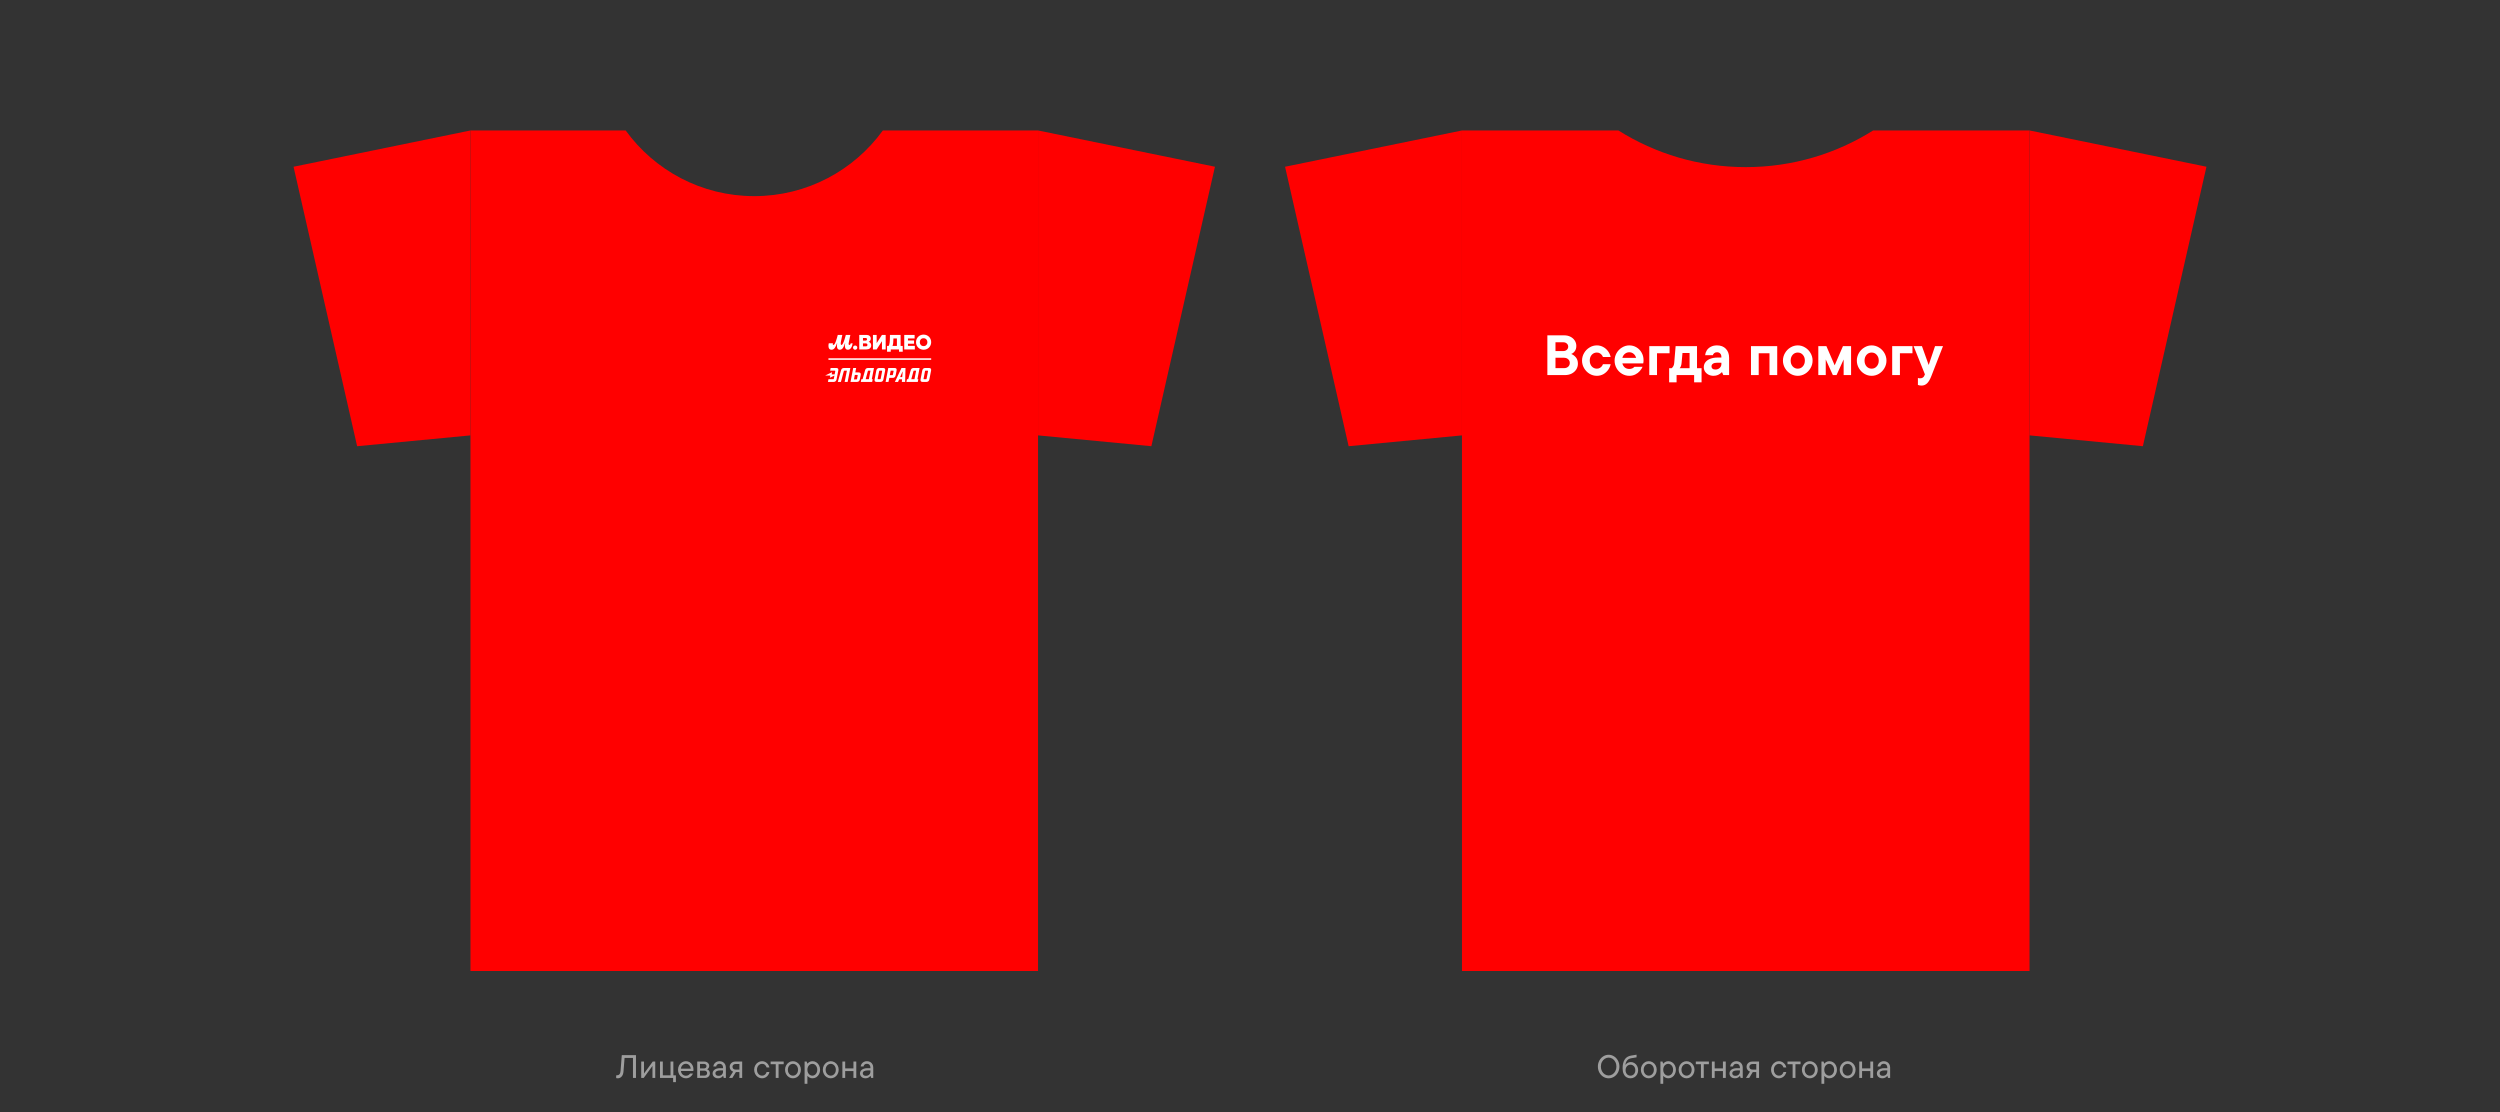
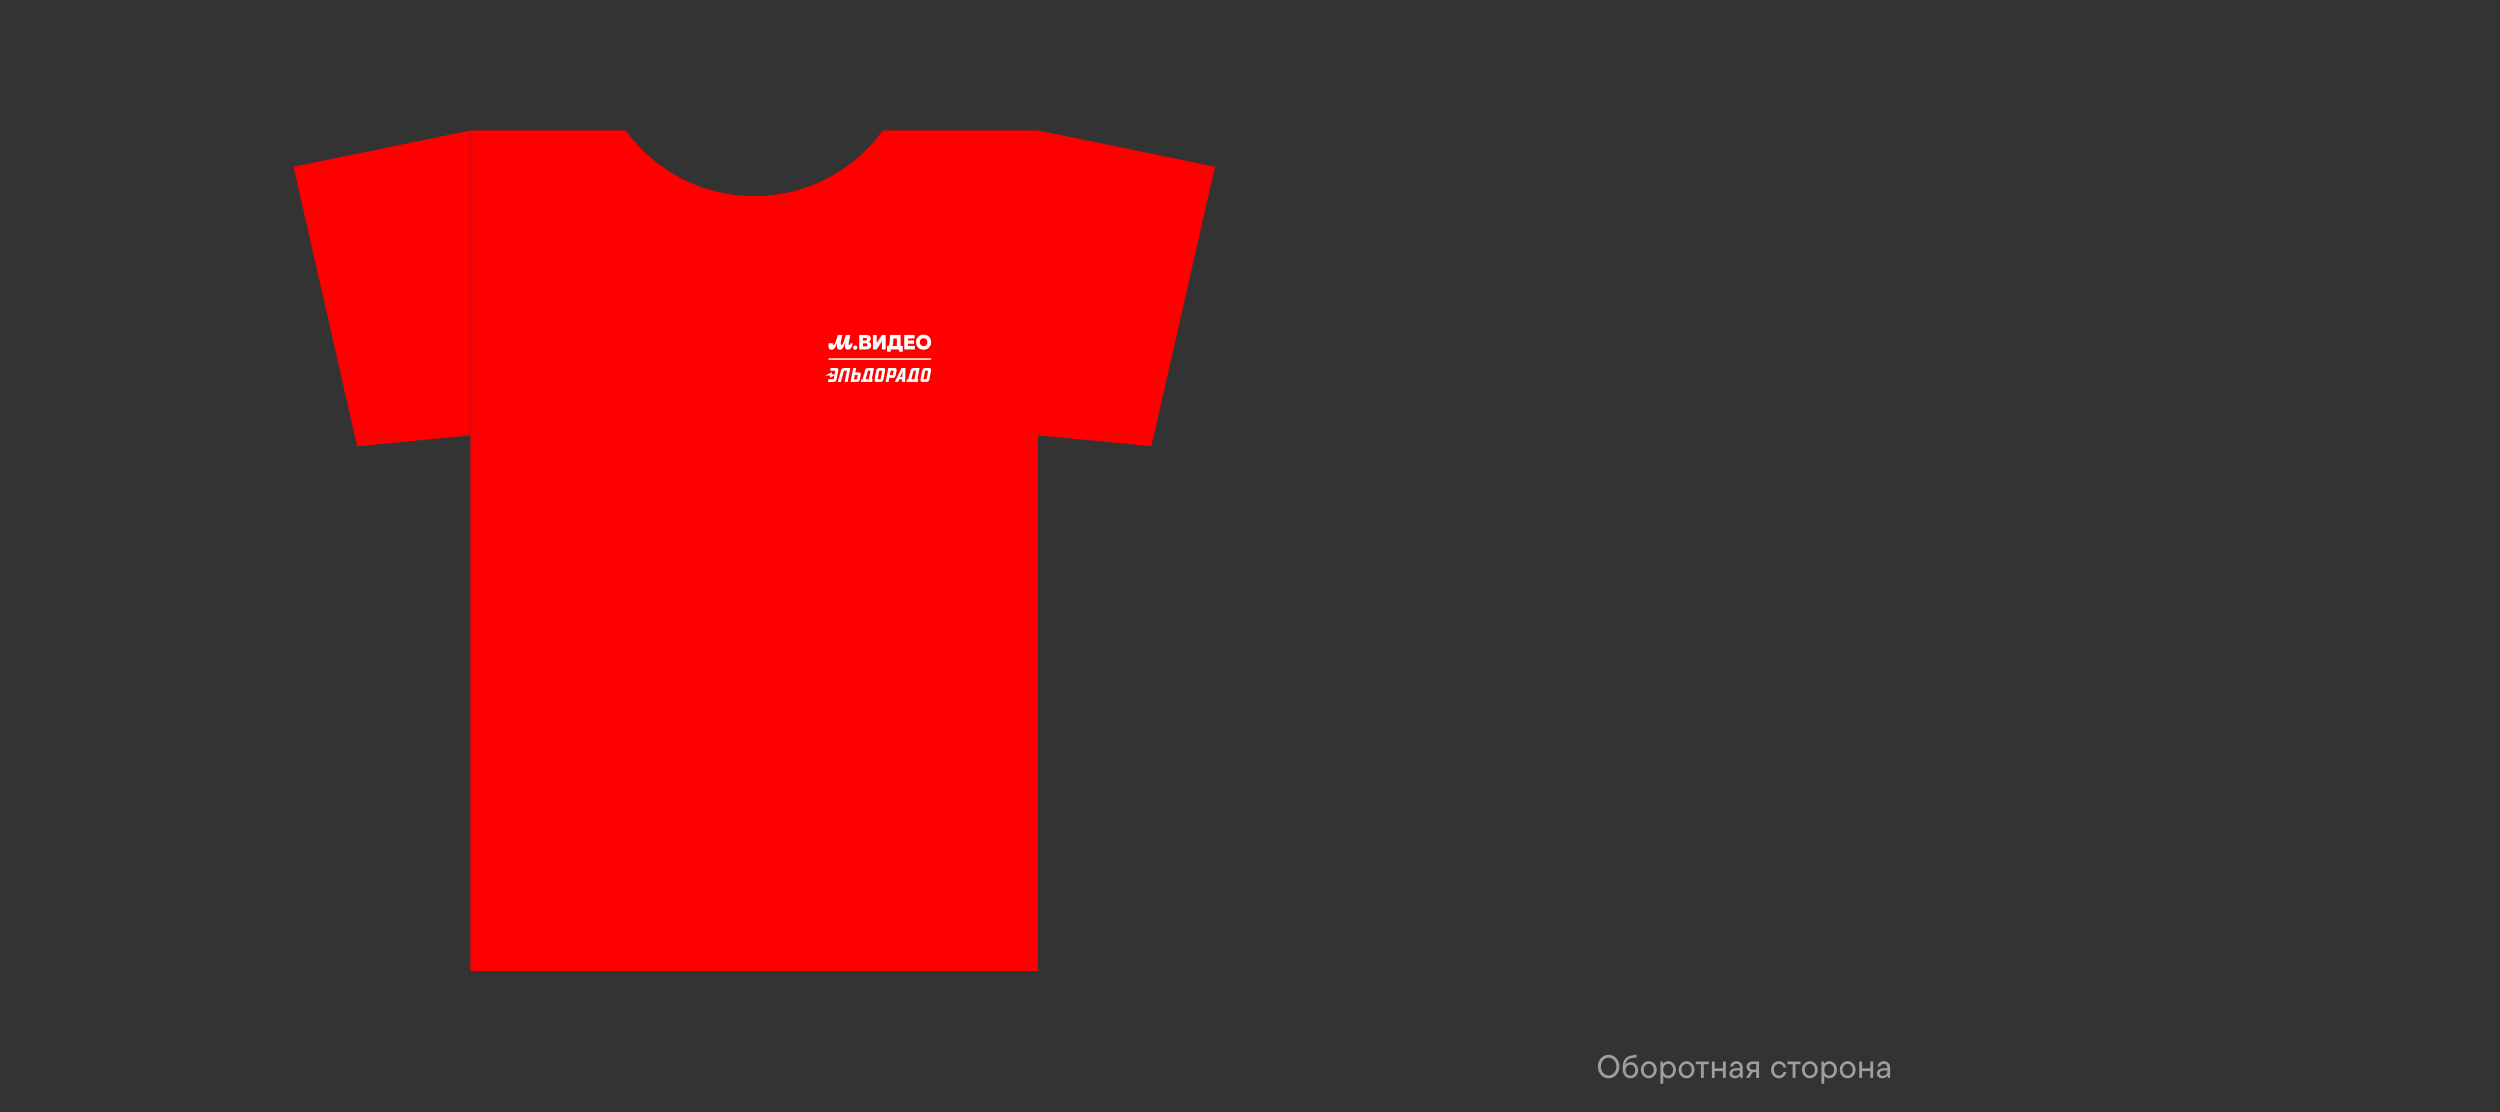
<svg xmlns="http://www.w3.org/2000/svg" width="1533" height="682" viewBox="0 0 1533 682" fill="none">
  <rect x="0" y="0" width="1533" height="682" fill="#333333" stroke="none" />
  <g clip-path="url(#clip0_1277_13365)">
    <path d="M706.015 273.617L636.518 266.978V80L745.007 102.243L706.015 273.617Z" fill="#FF0000" />
    <path d="M218.991 273.617L288.489 266.978V80L180 102.243L218.991 273.617Z" fill="#FF0000" />
    <path d="M541.36 80C523.671 104.4 494.948 120.27 462.507 120.27C430.066 120.27 401.335 104.4 383.655 80H288.488V595.418H636.518V80H541.351H541.36Z" fill="#FF0000" />
    <path fill-rule="evenodd" clip-rule="evenodd" d="M512.992 232.596C512.821 233.54 512.287 234.202 511.179 234.202H507.699L508.016 232.535H510.936C511.155 232.535 511.252 232.437 511.301 232.241L511.676 230.288L508.889 231.634L509.16 230.266H506L510.246 228.212L509.975 229.581H511.81L512.19 227.607C512.213 227.399 512.166 227.3 511.983 227.3H509.025L509.354 225.646H512.821C513.941 225.646 514.209 226.308 514.038 227.252L512.991 232.593L512.992 232.596ZM517.938 234.202L519.301 227.303H517.743C517.572 227.303 517.452 227.4 517.427 227.609L515.651 234.202H513.74L515.687 227.255C515.858 226.311 516.417 225.65 517.549 225.65H521.43L519.775 234.203H517.938V234.202ZM525.737 229.926H524.179L523.656 232.645H525.189C525.37 232.645 525.505 232.535 525.554 232.314L525.932 230.231C525.98 230.01 525.908 229.924 525.737 229.924V229.926ZM527.27 232.596C527.088 233.54 526.565 234.202 525.421 234.202H521.527L523.182 225.648H524.996L524.461 228.368H526.541C527.673 228.368 527.964 229.042 527.783 230.01L527.272 232.595L527.27 232.596ZM532.477 227.303C532.306 227.303 532.186 227.402 532.161 227.61L530.834 232.537H532.769L533.791 227.305H532.477V227.303ZM535.142 232.535L534.813 234.202H527.841L528.181 232.535H528.939L530.419 227.255C530.59 226.311 531.15 225.65 532.281 225.65H535.919L534.587 232.535H535.14H535.142ZM540.714 227.303H539.424C539.217 227.303 539.12 227.402 539.095 227.61L538.183 232.242C538.158 232.463 538.219 232.537 538.389 232.537H539.68C539.85 232.537 539.971 232.463 540.032 232.242L540.921 227.61C540.97 227.402 540.872 227.303 540.714 227.303ZM541.723 232.596C541.553 233.54 541.018 234.202 539.874 234.202H537.538C536.432 234.202 536.151 233.54 536.322 232.596L537.331 227.255C537.538 226.311 538.085 225.65 539.217 225.65H541.529C542.673 225.65 542.952 226.311 542.77 227.255L541.725 232.596H541.723ZM547.722 227.303H546.177L545.617 230.048H547.175C547.357 230.048 547.467 229.974 547.515 229.741L547.952 227.609C547.976 227.4 547.904 227.302 547.722 227.302V227.303ZM549.231 230.096C549.025 231.04 548.55 231.727 547.43 231.727H545.314L544.816 234.202H543.051L544.694 225.65H548.564C549.695 225.65 549.987 226.311 549.793 227.255L549.233 230.098L549.231 230.096ZM553.393 227.891L551.967 231.223H553.246L553.515 227.891H553.395H553.393ZM553.003 234.202L553.131 232.622H551.368L550.691 234.202H548.731L552.796 225.65H555.254L555.034 234.202H553.003ZM560.45 227.303C560.279 227.303 560.158 227.402 560.133 227.61L558.807 232.537H560.741L561.763 227.305H560.45V227.303ZM563.114 232.535L562.785 234.202H555.813L556.153 232.535H556.912L558.392 227.255C558.562 226.311 559.122 225.65 560.254 225.65H563.892L562.559 232.535H563.113H563.114ZM568.857 227.303H567.542C567.371 227.303 567.274 227.402 567.213 227.61L566.337 232.242C566.312 232.463 566.36 232.537 566.544 232.537H567.846C568.028 232.537 568.15 232.463 568.174 232.242L569.075 227.61C569.111 227.402 569.027 227.303 568.856 227.303H568.857ZM569.892 232.596C569.71 233.54 569.186 234.202 568.055 234.202H565.707C564.588 234.202 564.307 233.54 564.49 232.596L565.512 227.255C565.707 226.311 566.243 225.65 567.349 225.65H569.686C570.831 225.65 571.11 226.311 570.94 227.255L569.893 232.596H569.892Z" fill="white" />
    <path d="M571 220.649V219.707H508.005V220.649H571Z" fill="white" />
    <path d="M509.908 214.459C511.579 214.459 512.457 212.775 513.225 210.499H513.349C513.04 212.466 513.139 214.459 514.982 214.459C516.64 214.459 517.432 212.763 518.125 210.499H518.249C517.927 212.43 518.014 214.459 519.907 214.459C521.565 214.459 522.493 212.8 522.852 210.512H521.689C521.553 211.02 521.318 211.513 520.885 211.513C519.982 211.513 520.476 210.004 520.873 208.11L521.442 205.363H518.658C518.658 205.363 517.186 211.512 516.023 211.512C515.169 211.512 515.59 209.828 515.949 208.084L516.506 205.361H513.722C513.202 207.403 512.101 211.51 511.075 211.51C510.741 211.51 510.654 211.3 510.654 211.027C510.654 210.853 510.705 210.668 510.766 210.507H508.214C508.078 211.051 508.004 211.571 508.004 212.103C508.004 213.44 508.499 214.454 509.91 214.454L509.908 214.459ZM524.385 214.459C525.116 214.459 525.697 213.89 525.697 213.159C525.697 212.429 525.116 211.86 524.385 211.86C523.655 211.86 523.073 212.429 523.073 213.159C523.073 213.89 523.655 214.459 524.385 214.459ZM531.921 211.501C531.921 212.12 531.464 212.391 530.956 212.391H529.174V210.584H530.968C531.537 210.584 531.921 210.93 531.921 211.499V211.501ZM529.174 207.244H530.807C531.277 207.244 531.649 207.504 531.649 208.048C531.649 208.592 531.216 208.852 530.807 208.852H529.174V207.244ZM532.627 209.607C533.294 209.347 533.964 208.753 533.964 207.628C533.964 206.192 532.887 205.363 531.229 205.363H526.898V214.272H531.279C532.962 214.272 534.237 213.455 534.237 211.797C534.237 210.634 533.544 209.866 532.628 209.582V209.607H532.627ZM568.684 209.83C568.684 211.092 567.867 212.23 566.383 212.23C564.899 212.23 564.019 211.117 564.019 209.805C564.019 208.493 564.836 207.405 566.32 207.405C567.805 207.405 568.684 208.518 568.684 209.83ZM561.706 209.817C561.706 212.502 563.736 214.457 566.358 214.457C568.98 214.457 570.998 212.477 570.998 209.817C570.998 207.157 568.969 205.178 566.345 205.178C563.722 205.178 561.706 207.157 561.706 209.817ZM549.975 207.529V212.107H547.278C547.662 211.278 547.847 209.683 547.847 207.628V207.529H549.975ZM552.253 212.107V205.363H545.707V206.045C545.707 209.101 545.558 211.415 544.865 212.107H543.937V215.683H546.215V214.272H551.276V215.683H553.554V212.107H552.254H552.253ZM556.757 212.107V210.795H560.494V208.753H556.757V207.527H560.841V205.363H554.48V214.272H560.977V212.106H556.757V212.107ZM540.818 205.363L537.564 210.424V205.363H535.287V214.272H537.564L540.818 209.211V214.272H543.096V205.363H540.818Z" fill="white" />
  </g>
  <g clip-path="url(#clip1_1277_13365)">
-     <path d="M1314.01 273.617L1244.51 266.978V80L1353 102.243L1314.01 273.617Z" fill="#FF0000" />
    <path d="M826.984 273.617L896.481 266.978V80L787.992 102.243L826.984 273.617Z" fill="#FF0000" />
-     <path d="M1148.59 80C1125.97 94.237 1099.19 102.482 1070.49 102.482C1041.79 102.482 1015.03 94.237 992.401 80H896.48V595.418H1244.51V80H1148.59Z" fill="#FF0000" />
+     <path d="M1148.59 80C1125.97 94.237 1099.19 102.482 1070.49 102.482C1041.79 102.482 1015.03 94.237 992.401 80H896.48H1244.51V80H1148.59Z" fill="#FF0000" />
    <path d="M963.466 217.049C964.533 217.443 965.485 218.14 966.32 219.138C967.156 220.136 967.574 221.436 967.574 223.037C967.574 224.314 967.237 225.486 966.564 226.553C965.891 227.621 964.939 228.468 963.709 229.095C962.502 229.698 961.133 230 959.601 230H948.843V205.63H959.183C960.622 205.63 961.899 205.92 963.013 206.5C964.15 207.08 965.032 207.869 965.659 208.867C966.286 209.842 966.599 210.933 966.599 212.14C966.599 213.44 966.286 214.507 965.659 215.343C965.032 216.179 964.301 216.747 963.466 217.049ZM953.822 209.877V215.273H958.591C959.473 215.273 960.193 215.018 960.75 214.507C961.33 213.997 961.62 213.347 961.62 212.558C961.62 211.792 961.33 211.154 960.75 210.643C960.17 210.132 959.45 209.877 958.591 209.877H953.822ZM959.044 225.753C960.088 225.753 960.936 225.462 961.586 224.882C962.259 224.279 962.595 223.501 962.595 222.55C962.595 221.621 962.259 220.867 961.586 220.287C960.936 219.683 960.088 219.381 959.044 219.381H953.822V225.753H959.044ZM979.19 230.453C977.589 230.453 976.092 230.035 974.699 229.199C973.307 228.34 972.193 227.192 971.357 225.753C970.521 224.314 970.104 222.77 970.104 221.122C970.104 219.474 970.521 217.931 971.357 216.492C972.193 215.053 973.307 213.916 974.699 213.08C976.092 212.221 977.589 211.792 979.19 211.792C980.653 211.792 981.987 212.14 983.194 212.836C984.401 213.509 985.387 214.403 986.153 215.517C986.919 216.608 987.418 217.745 987.65 218.929H982.916C982.823 218.604 982.625 218.233 982.324 217.815C982.022 217.374 981.604 216.991 981.07 216.666C980.537 216.341 979.91 216.179 979.19 216.179C977.937 216.179 976.893 216.643 976.057 217.571C975.245 218.5 974.839 219.683 974.839 221.122C974.839 222.561 975.245 223.745 976.057 224.673C976.893 225.602 977.937 226.066 979.19 226.066C979.91 226.066 980.537 225.903 981.07 225.579C981.604 225.254 982.022 224.882 982.324 224.464C982.625 224.023 982.823 223.64 982.916 223.316H987.65C987.418 224.499 986.919 225.648 986.153 226.762C985.387 227.853 984.401 228.747 983.194 229.443C981.987 230.116 980.653 230.453 979.19 230.453ZM1007.82 220.844C1007.82 221.702 1007.76 222.364 1007.62 222.828H994.839C995.094 223.896 995.593 224.731 996.336 225.335C997.102 225.938 998.019 226.24 999.086 226.24C1000.39 226.24 1001.44 225.799 1002.25 224.917H1007.23C1006.88 225.776 1006.33 226.635 1005.56 227.493C1004.82 228.352 1003.89 229.06 1002.78 229.617C1001.66 230.174 1000.46 230.453 999.156 230.453C997.508 230.453 995.988 230.035 994.595 229.199C993.203 228.364 992.1 227.238 991.288 225.822C990.475 224.383 990.069 222.817 990.069 221.122C990.069 219.474 990.475 217.931 991.288 216.492C992.123 215.053 993.237 213.916 994.63 213.08C996.023 212.221 997.508 211.792 999.086 211.792C1000.69 211.792 1002.15 212.186 1003.47 212.976C1004.82 213.765 1005.88 214.856 1006.64 216.248C1007.43 217.618 1007.82 219.149 1007.82 220.844ZM999.086 216.004C998.065 216.004 997.171 216.318 996.405 216.944C995.64 217.548 995.117 218.383 994.839 219.451H1003.26C1002.99 218.407 1002.46 217.571 1001.7 216.944C1000.95 216.318 1000.08 216.004 999.086 216.004ZM1016.08 230H1011.35V212.244H1023.78V216.631H1016.08V230ZM1040.61 225.787H1043.4V234.456H1038.84V230H1028.08V234.456H1023.52V225.787H1025.05C1025.98 225.045 1026.5 224 1026.62 222.654L1027.49 212.244H1040.61V225.787ZM1036.05 225.787V216.457H1031.7L1031.14 222.654C1031 224.093 1030.61 225.138 1029.96 225.787H1036.05ZM1052.87 211.792C1055.17 211.792 1056.98 212.488 1058.3 213.881C1059.62 215.25 1060.29 217.084 1060.29 219.381V230H1056.74L1055.97 228.259H1055.8C1054.4 229.721 1052.72 230.453 1050.75 230.453C1049.63 230.453 1048.61 230.22 1047.68 229.756C1046.78 229.292 1046.06 228.654 1045.52 227.841C1045.01 227.029 1044.76 226.136 1044.76 225.161C1044.76 223.954 1045.12 222.909 1045.84 222.027C1046.56 221.122 1047.56 220.438 1048.83 219.973C1050.13 219.486 1051.62 219.242 1053.29 219.242H1055.55V218.894C1055.55 217.989 1055.31 217.281 1054.82 216.77C1054.33 216.26 1053.67 216.004 1052.84 216.004C1052.12 216.004 1051.54 216.202 1051.1 216.596C1050.68 216.968 1050.42 217.374 1050.33 217.815H1045.59C1045.69 216.77 1046.01 215.796 1046.57 214.89C1047.15 213.962 1047.97 213.219 1049.04 212.662C1050.11 212.082 1051.39 211.792 1052.87 211.792ZM1051.86 226.588C1052.95 226.588 1053.83 226.263 1054.51 225.613C1055.2 224.963 1055.55 224.198 1055.55 223.316V222.41H1053.15C1051.87 222.41 1050.94 222.619 1050.36 223.037C1049.78 223.432 1049.49 223.989 1049.49 224.708C1049.49 225.265 1049.69 225.718 1050.09 226.066C1050.5 226.414 1051.1 226.588 1051.86 226.588ZM1078.44 230H1073.7V212.244H1089.79V230H1085.05V216.631H1078.44V230ZM1102.39 230.453C1100.79 230.453 1099.29 230.035 1097.9 229.199C1096.51 228.34 1095.39 227.192 1094.56 225.753C1093.72 224.314 1093.3 222.77 1093.3 221.122C1093.3 219.474 1093.72 217.931 1094.56 216.492C1095.39 215.053 1096.51 213.916 1097.9 213.08C1099.29 212.221 1100.79 211.792 1102.39 211.792C1103.99 211.792 1105.49 212.221 1106.88 213.08C1108.28 213.916 1109.39 215.053 1110.22 216.492C1111.06 217.931 1111.48 219.474 1111.48 221.122C1111.48 222.77 1111.06 224.314 1110.22 225.753C1109.39 227.192 1108.28 228.34 1106.88 229.199C1105.49 230.035 1103.99 230.453 1102.39 230.453ZM1102.39 226.066C1103.64 226.066 1104.68 225.602 1105.49 224.673C1106.33 223.745 1106.74 222.561 1106.74 221.122C1106.74 219.683 1106.33 218.5 1105.49 217.571C1104.68 216.643 1103.64 216.179 1102.39 216.179C1101.14 216.179 1100.09 216.643 1099.26 217.571C1098.45 218.5 1098.04 219.683 1098.04 221.122C1098.04 222.561 1098.45 223.745 1099.26 224.673C1100.09 225.602 1101.14 226.066 1102.39 226.066ZM1125.02 224.012L1130.1 212.244H1135.08V230H1130.52V220.426L1126.17 230H1123.9L1119.55 220.426V230H1114.99V212.244H1119.94L1125.02 224.012ZM1147.69 230.453C1146.09 230.453 1144.6 230.035 1143.2 229.199C1141.81 228.34 1140.7 227.192 1139.86 225.753C1139.03 224.314 1138.61 222.77 1138.61 221.122C1138.61 219.474 1139.03 217.931 1139.86 216.492C1140.7 215.053 1141.81 213.916 1143.2 213.08C1144.6 212.221 1146.09 211.792 1147.69 211.792C1149.3 211.792 1150.79 212.221 1152.19 213.08C1153.58 213.916 1154.69 215.053 1155.53 216.492C1156.36 217.931 1156.78 219.474 1156.78 221.122C1156.78 222.77 1156.36 224.314 1155.53 225.753C1154.69 227.192 1153.58 228.34 1152.19 229.199C1150.79 230.035 1149.3 230.453 1147.69 230.453ZM1147.69 226.066C1148.95 226.066 1149.98 225.602 1150.79 224.673C1151.63 223.745 1152.05 222.561 1152.05 221.122C1152.05 219.683 1151.63 218.5 1150.79 217.571C1149.98 216.643 1148.95 216.179 1147.69 216.179C1146.44 216.179 1145.4 216.643 1144.56 217.571C1143.75 218.5 1143.34 219.683 1143.34 221.122C1143.34 222.561 1143.75 223.745 1144.56 224.673C1145.4 225.602 1146.44 226.066 1147.69 226.066ZM1165.03 230H1160.29V212.244H1172.72V216.631H1165.03V230ZM1186.57 212.244H1191.45L1184.34 230.522C1183.51 232.681 1182.62 234.201 1181.66 235.083C1180.71 235.988 1179.59 236.441 1178.29 236.441C1177.52 236.441 1176.78 236.313 1176.06 236.058V231.741C1176.38 231.903 1176.81 231.984 1177.35 231.984C1178.09 231.984 1178.68 231.822 1179.12 231.497C1179.59 231.195 1179.96 230.65 1180.24 229.861L1180.34 229.513L1173.41 212.244H1178.53L1182.67 223.803L1186.57 212.244Z" fill="white" />
  </g>
-   <path d="M378.74 661.22C378.327 661.22 378.027 661.18 377.84 661.1V659.4H378.2C378.88 659.4 379.42 659.187 379.82 658.76C380.22 658.333 380.453 657.673 380.52 656.78L381.28 647H389.98V661H388.14V648.74H382.98L382.34 656.94C382.233 658.327 381.853 659.387 381.2 660.12C380.56 660.853 379.74 661.22 378.74 661.22ZM394.893 658.32L400.273 650.94H401.793V661H400.093V653.62L394.713 661H393.193V650.94H394.893V658.32ZM414.461 663.56H412.761V661H404.721V650.94H406.441V659.38H411.161V650.94H412.901V659.38H414.461V663.56ZM425.246 655.72C425.246 656.173 425.219 656.507 425.166 656.72H417.526C417.659 657.627 418.006 658.34 418.566 658.86C419.126 659.38 419.819 659.64 420.646 659.64C421.739 659.64 422.566 659.193 423.126 658.3H424.906C424.586 659.113 424.039 659.807 423.266 660.38C422.492 660.94 421.612 661.22 420.626 661.22C419.732 661.22 418.912 660.993 418.166 660.54C417.419 660.087 416.832 659.46 416.406 658.66C415.979 657.86 415.766 656.96 415.766 655.96C415.766 654.987 415.986 654.1 416.426 653.3C416.866 652.5 417.452 651.873 418.186 651.42C418.932 650.953 419.739 650.72 420.606 650.72C421.472 650.72 422.259 650.94 422.966 651.38C423.672 651.82 424.226 652.42 424.626 653.18C425.039 653.94 425.246 654.787 425.246 655.72ZM420.606 652.3C419.832 652.3 419.152 652.58 418.566 653.14C417.992 653.687 417.639 654.407 417.506 655.3H423.566C423.459 654.42 423.132 653.7 422.586 653.14C422.052 652.58 421.392 652.3 420.606 652.3ZM433.623 655.7C434.089 655.873 434.483 656.167 434.803 656.58C435.136 656.993 435.303 657.52 435.303 658.16C435.303 658.987 435.016 659.667 434.443 660.2C433.869 660.733 433.136 661 432.243 661H427.543V650.94H431.863C432.449 650.94 432.969 651.06 433.423 651.3C433.889 651.54 434.249 651.867 434.503 652.28C434.769 652.68 434.903 653.127 434.903 653.62C434.903 654.113 434.776 654.54 434.523 654.9C434.269 655.26 433.969 655.527 433.623 655.7ZM429.243 652.4V655.16H431.623C432.116 655.16 432.503 655.033 432.783 654.78C433.076 654.527 433.223 654.187 433.223 653.76C433.223 653.347 433.076 653.02 432.783 652.78C432.503 652.527 432.116 652.4 431.623 652.4H429.243ZM432.023 659.54C432.489 659.54 432.869 659.4 433.163 659.12C433.469 658.827 433.623 658.46 433.623 658.02C433.623 657.593 433.469 657.24 433.163 656.96C432.856 656.667 432.476 656.52 432.023 656.52H429.243V659.54H432.023ZM441.226 650.72C441.986 650.72 442.659 650.887 443.246 651.22C443.833 651.54 444.286 652 444.606 652.6C444.939 653.187 445.106 653.86 445.106 654.62V661H443.806L443.446 659.74H443.346C443.079 660.113 442.693 660.453 442.186 660.76C441.679 661.067 441.059 661.22 440.326 661.22C439.659 661.22 439.073 661.087 438.566 660.82C438.059 660.553 437.666 660.193 437.386 659.74C437.106 659.273 436.966 658.76 436.966 658.2C436.966 657.573 437.153 657.02 437.526 656.54C437.913 656.047 438.446 655.667 439.126 655.4C439.819 655.133 440.606 655 441.486 655H443.366V654.54C443.366 653.86 443.166 653.32 442.766 652.92C442.379 652.507 441.866 652.3 441.226 652.3C440.626 652.3 440.153 652.453 439.806 652.76C439.459 653.067 439.239 653.46 439.146 653.94H437.406C437.473 653.367 437.666 652.833 437.986 652.34C438.319 651.847 438.766 651.453 439.326 651.16C439.886 650.867 440.519 650.72 441.226 650.72ZM440.606 659.7C441.433 659.7 442.099 659.46 442.606 658.98C443.113 658.487 443.366 657.873 443.366 657.14V656.38H441.606C440.673 656.38 439.953 656.533 439.446 656.84C438.939 657.147 438.686 657.573 438.686 658.12C438.686 658.6 438.853 658.987 439.186 659.28C439.519 659.56 439.993 659.7 440.606 659.7ZM455.103 650.94V661H453.383V657.4H451.263L449.063 661H447.063L449.543 657.14C448.903 656.9 448.39 656.513 448.003 655.98C447.63 655.447 447.443 654.84 447.443 654.16C447.443 653.56 447.59 653.013 447.883 652.52C448.19 652.027 448.603 651.64 449.123 651.36C449.657 651.08 450.257 650.94 450.923 650.94H455.103ZM451.043 652.46C450.497 652.46 450.043 652.62 449.683 652.94C449.337 653.26 449.163 653.667 449.163 654.16C449.163 654.68 449.33 655.093 449.663 655.4C450.01 655.707 450.47 655.86 451.043 655.86H453.403V652.46H451.043ZM467.309 661.22C466.429 661.22 465.616 660.993 464.869 660.54C464.136 660.073 463.549 659.44 463.109 658.64C462.669 657.827 462.449 656.933 462.449 655.96C462.449 654.987 462.669 654.1 463.109 653.3C463.549 652.5 464.136 651.873 464.869 651.42C465.616 650.953 466.429 650.72 467.309 650.72C468.083 650.72 468.783 650.9 469.409 651.26C470.049 651.62 470.576 652.093 470.989 652.68C471.403 653.267 471.676 653.9 471.809 654.58H470.089C469.903 653.927 469.569 653.393 469.089 652.98C468.623 652.553 468.029 652.34 467.309 652.34C466.749 652.34 466.229 652.493 465.749 652.8C465.269 653.107 464.883 653.533 464.589 654.08C464.309 654.627 464.169 655.253 464.169 655.96C464.169 656.667 464.309 657.3 464.589 657.86C464.883 658.407 465.263 658.833 465.729 659.14C466.209 659.447 466.736 659.6 467.309 659.6C468.029 659.6 468.623 659.393 469.089 658.98C469.569 658.553 469.903 658.013 470.089 657.36H471.809C471.676 658.04 471.403 658.673 470.989 659.26C470.576 659.847 470.049 660.32 469.409 660.68C468.783 661.04 468.083 661.22 467.309 661.22ZM477.421 661H475.681V652.56H472.541V650.94H480.561V652.56H477.421V661ZM486.245 661.22C485.365 661.22 484.551 660.993 483.805 660.54C483.071 660.073 482.485 659.44 482.045 658.64C481.605 657.827 481.385 656.933 481.385 655.96C481.385 654.987 481.605 654.1 482.045 653.3C482.485 652.5 483.071 651.873 483.805 651.42C484.551 650.953 485.365 650.72 486.245 650.72C487.111 650.72 487.918 650.953 488.665 651.42C489.411 651.873 490.005 652.5 490.445 653.3C490.885 654.1 491.105 654.987 491.105 655.96C491.105 656.933 490.885 657.827 490.445 658.64C490.005 659.44 489.411 660.073 488.665 660.54C487.918 660.993 487.111 661.22 486.245 661.22ZM486.245 659.6C486.805 659.6 487.325 659.447 487.805 659.14C488.285 658.833 488.665 658.407 488.945 657.86C489.225 657.3 489.365 656.667 489.365 655.96C489.365 655.253 489.225 654.627 488.945 654.08C488.665 653.533 488.285 653.107 487.805 652.8C487.325 652.493 486.805 652.34 486.245 652.34C485.685 652.34 485.165 652.493 484.685 652.8C484.205 653.107 483.818 653.533 483.525 654.08C483.245 654.627 483.105 655.253 483.105 655.96C483.105 656.667 483.245 657.3 483.525 657.86C483.818 658.407 484.198 658.833 484.665 659.14C485.145 659.447 485.671 659.6 486.245 659.6ZM493.376 664.6V650.94H494.656L495.036 652.2H495.136C495.376 651.88 495.77 651.553 496.316 651.22C496.876 650.887 497.516 650.72 498.236 650.72C499.076 650.72 499.85 650.947 500.556 651.4C501.263 651.84 501.823 652.46 502.236 653.26C502.663 654.06 502.876 654.96 502.876 655.96C502.876 656.96 502.663 657.86 502.236 658.66C501.823 659.46 501.263 660.087 500.556 660.54C499.85 660.993 499.076 661.22 498.236 661.22C497.543 661.22 496.916 661.06 496.356 660.74C495.796 660.407 495.41 660.087 495.196 659.78H495.096V664.6H493.376ZM498.136 659.6C498.683 659.6 499.183 659.447 499.636 659.14C500.103 658.833 500.47 658.407 500.736 657.86C501.016 657.3 501.156 656.667 501.156 655.96C501.156 655.253 501.016 654.627 500.736 654.08C500.47 653.533 500.103 653.107 499.636 652.8C499.183 652.493 498.683 652.34 498.136 652.34C497.59 652.34 497.083 652.493 496.616 652.8C496.15 653.107 495.776 653.533 495.496 654.08C495.23 654.627 495.096 655.253 495.096 655.96C495.096 656.667 495.23 657.3 495.496 657.86C495.776 658.407 496.15 658.833 496.616 659.14C497.083 659.447 497.59 659.6 498.136 659.6ZM509.418 661.22C508.538 661.22 507.725 660.993 506.978 660.54C506.245 660.073 505.658 659.44 505.218 658.64C504.778 657.827 504.558 656.933 504.558 655.96C504.558 654.987 504.778 654.1 505.218 653.3C505.658 652.5 506.245 651.873 506.978 651.42C507.725 650.953 508.538 650.72 509.418 650.72C510.285 650.72 511.091 650.953 511.838 651.42C512.585 651.873 513.178 652.5 513.618 653.3C514.058 654.1 514.278 654.987 514.278 655.96C514.278 656.933 514.058 657.827 513.618 658.64C513.178 659.44 512.585 660.073 511.838 660.54C511.091 660.993 510.285 661.22 509.418 661.22ZM509.418 659.6C509.978 659.6 510.498 659.447 510.978 659.14C511.458 658.833 511.838 658.407 512.118 657.86C512.398 657.3 512.538 656.667 512.538 655.96C512.538 655.253 512.398 654.627 512.118 654.08C511.838 653.533 511.458 653.107 510.978 652.8C510.498 652.493 509.978 652.34 509.418 652.34C508.858 652.34 508.338 652.493 507.858 652.8C507.378 653.107 506.991 653.533 506.698 654.08C506.418 654.627 506.278 655.253 506.278 655.96C506.278 656.667 506.418 657.3 506.698 657.86C506.991 658.407 507.371 658.833 507.838 659.14C508.318 659.447 508.845 659.6 509.418 659.6ZM523.33 655.14V650.94H525.07V661H523.33V656.76H518.27V661H516.55V650.94H518.27V655.14H523.33ZM531.6 650.72C532.36 650.72 533.034 650.887 533.62 651.22C534.207 651.54 534.66 652 534.98 652.6C535.314 653.187 535.48 653.86 535.48 654.62V661H534.18L533.82 659.74H533.72C533.454 660.113 533.067 660.453 532.56 660.76C532.054 661.067 531.434 661.22 530.7 661.22C530.034 661.22 529.447 661.087 528.94 660.82C528.434 660.553 528.04 660.193 527.76 659.74C527.48 659.273 527.34 658.76 527.34 658.2C527.34 657.573 527.527 657.02 527.9 656.54C528.287 656.047 528.82 655.667 529.5 655.4C530.194 655.133 530.98 655 531.86 655H533.74V654.54C533.74 653.86 533.54 653.32 533.14 652.92C532.754 652.507 532.24 652.3 531.6 652.3C531 652.3 530.527 652.453 530.18 652.76C529.834 653.067 529.614 653.46 529.52 653.94H527.78C527.847 653.367 528.04 652.833 528.36 652.34C528.694 651.847 529.14 651.453 529.7 651.16C530.26 650.867 530.894 650.72 531.6 650.72ZM530.98 659.7C531.807 659.7 532.474 659.46 532.98 658.98C533.487 658.487 533.74 657.873 533.74 657.14V656.38H531.98C531.047 656.38 530.327 656.533 529.82 656.84C529.314 657.147 529.06 657.573 529.06 658.12C529.06 658.6 529.227 658.987 529.56 659.28C529.894 659.56 530.367 659.7 530.98 659.7Z" fill="#9E9E9E" />
  <path d="M986.42 661.22C985.247 661.22 984.153 660.907 983.14 660.28C982.127 659.64 981.32 658.773 980.72 657.68C980.12 656.573 979.82 655.347 979.82 654C979.82 652.653 980.12 651.433 980.72 650.34C981.32 649.233 982.127 648.367 983.14 647.74C984.153 647.1 985.247 646.78 986.42 646.78C987.593 646.78 988.687 647.1 989.7 647.74C990.713 648.367 991.52 649.233 992.12 650.34C992.72 651.433 993.02 652.653 993.02 654C993.02 655.347 992.72 656.573 992.12 657.68C991.52 658.773 990.713 659.64 989.7 660.28C988.687 660.907 987.593 661.22 986.42 661.22ZM986.42 659.48C987.26 659.48 988.047 659.247 988.78 658.78C989.513 658.313 990.093 657.667 990.52 656.84C990.96 656 991.18 655.053 991.18 654C991.18 652.947 990.96 652.007 990.52 651.18C990.093 650.34 989.513 649.687 988.78 649.22C988.047 648.753 987.26 648.52 986.42 648.52C985.58 648.52 984.793 648.753 984.06 649.22C983.34 649.687 982.76 650.34 982.32 651.18C981.88 652.007 981.66 652.947 981.66 654C981.66 655.053 981.88 656 982.32 656.84C982.76 657.667 983.34 658.313 984.06 658.78C984.793 659.247 985.58 659.48 986.42 659.48ZM999.804 661.22C998.897 661.22 998.077 661 997.344 660.56C996.624 660.107 996.05 659.42 995.624 658.5C995.197 657.58 994.984 656.447 994.984 655.1C994.984 652.807 995.417 650.993 996.284 649.66C997.15 648.327 998.517 647.52 1000.38 647.24C1001.74 647.04 1002.8 646.873 1003.54 646.74V648.36L1001.58 648.7L1000.6 648.86C999.284 649.06 998.337 649.527 997.764 650.26C997.19 650.98 996.837 651.867 996.704 652.92H996.804C997.057 652.507 997.464 652.127 998.024 651.78C998.584 651.433 999.257 651.26 1000.04 651.26C1000.84 651.26 1001.58 651.473 1002.26 651.9C1002.94 652.313 1003.48 652.9 1003.88 653.66C1004.3 654.42 1004.5 655.28 1004.5 656.24C1004.5 657.213 1004.29 658.08 1003.86 658.84C1003.45 659.587 1002.88 660.173 1002.16 660.6C1001.46 661.013 1000.67 661.22 999.804 661.22ZM999.804 659.6C1000.35 659.6 1000.85 659.467 1001.3 659.2C1001.76 658.92 1002.12 658.527 1002.38 658.02C1002.65 657.513 1002.78 656.92 1002.78 656.24C1002.78 655.56 1002.65 654.967 1002.38 654.46C1002.12 653.94 1001.76 653.547 1001.3 653.28C1000.85 653 1000.35 652.86 999.804 652.86C999.257 652.86 998.75 653 998.284 653.28C997.83 653.547 997.47 653.94 997.204 654.46C996.937 654.967 996.804 655.56 996.804 656.24C996.804 656.92 996.937 657.513 997.204 658.02C997.47 658.527 997.83 658.92 998.284 659.2C998.75 659.467 999.257 659.6 999.804 659.6ZM1011.04 661.22C1010.16 661.22 1009.34 660.993 1008.6 660.54C1007.86 660.073 1007.28 659.44 1006.84 658.64C1006.4 657.827 1006.18 656.933 1006.18 655.96C1006.18 654.987 1006.4 654.1 1006.84 653.3C1007.28 652.5 1007.86 651.873 1008.6 651.42C1009.34 650.953 1010.16 650.72 1011.04 650.72C1011.9 650.72 1012.71 650.953 1013.46 651.42C1014.2 651.873 1014.8 652.5 1015.24 653.3C1015.68 654.1 1015.9 654.987 1015.9 655.96C1015.9 656.933 1015.68 657.827 1015.24 658.64C1014.8 659.44 1014.2 660.073 1013.46 660.54C1012.71 660.993 1011.9 661.22 1011.04 661.22ZM1011.04 659.6C1011.6 659.6 1012.12 659.447 1012.6 659.14C1013.08 658.833 1013.46 658.407 1013.74 657.86C1014.02 657.3 1014.16 656.667 1014.16 655.96C1014.16 655.253 1014.02 654.627 1013.74 654.08C1013.46 653.533 1013.08 653.107 1012.6 652.8C1012.12 652.493 1011.6 652.34 1011.04 652.34C1010.48 652.34 1009.96 652.493 1009.48 652.8C1009 653.107 1008.61 653.533 1008.32 654.08C1008.04 654.627 1007.9 655.253 1007.9 655.96C1007.9 656.667 1008.04 657.3 1008.32 657.86C1008.61 658.407 1008.99 658.833 1009.46 659.14C1009.94 659.447 1010.46 659.6 1011.04 659.6ZM1018.17 664.6V650.94H1019.45L1019.83 652.2H1019.93C1020.17 651.88 1020.56 651.553 1021.11 651.22C1021.67 650.887 1022.31 650.72 1023.03 650.72C1023.87 650.72 1024.64 650.947 1025.35 651.4C1026.05 651.84 1026.61 652.46 1027.03 653.26C1027.45 654.06 1027.67 654.96 1027.67 655.96C1027.67 656.96 1027.45 657.86 1027.03 658.66C1026.61 659.46 1026.05 660.087 1025.35 660.54C1024.64 660.993 1023.87 661.22 1023.03 661.22C1022.33 661.22 1021.71 661.06 1021.15 660.74C1020.59 660.407 1020.2 660.087 1019.99 659.78H1019.89V664.6H1018.17ZM1022.93 659.6C1023.47 659.6 1023.97 659.447 1024.43 659.14C1024.89 658.833 1025.26 658.407 1025.53 657.86C1025.81 657.3 1025.95 656.667 1025.95 655.96C1025.95 655.253 1025.81 654.627 1025.53 654.08C1025.26 653.533 1024.89 653.107 1024.43 652.8C1023.97 652.493 1023.47 652.34 1022.93 652.34C1022.38 652.34 1021.87 652.493 1021.41 652.8C1020.94 653.107 1020.57 653.533 1020.29 654.08C1020.02 654.627 1019.89 655.253 1019.89 655.96C1019.89 656.667 1020.02 657.3 1020.29 657.86C1020.57 658.407 1020.94 658.833 1021.41 659.14C1021.87 659.447 1022.38 659.6 1022.93 659.6ZM1034.21 661.22C1033.33 661.22 1032.52 660.993 1031.77 660.54C1031.04 660.073 1030.45 659.44 1030.01 658.64C1029.57 657.827 1029.35 656.933 1029.35 655.96C1029.35 654.987 1029.57 654.1 1030.01 653.3C1030.45 652.5 1031.04 651.873 1031.77 651.42C1032.52 650.953 1033.33 650.72 1034.21 650.72C1035.08 650.72 1035.88 650.953 1036.63 651.42C1037.38 651.873 1037.97 652.5 1038.41 653.3C1038.85 654.1 1039.07 654.987 1039.07 655.96C1039.07 656.933 1038.85 657.827 1038.41 658.64C1037.97 659.44 1037.38 660.073 1036.63 660.54C1035.88 660.993 1035.08 661.22 1034.21 661.22ZM1034.21 659.6C1034.77 659.6 1035.29 659.447 1035.77 659.14C1036.25 658.833 1036.63 658.407 1036.91 657.86C1037.19 657.3 1037.33 656.667 1037.33 655.96C1037.33 655.253 1037.19 654.627 1036.91 654.08C1036.63 653.533 1036.25 653.107 1035.77 652.8C1035.29 652.493 1034.77 652.34 1034.21 652.34C1033.65 652.34 1033.13 652.493 1032.65 652.8C1032.17 653.107 1031.78 653.533 1031.49 654.08C1031.21 654.627 1031.07 655.253 1031.07 655.96C1031.07 656.667 1031.21 657.3 1031.49 657.86C1031.78 658.407 1032.16 658.833 1032.63 659.14C1033.11 659.447 1033.64 659.6 1034.21 659.6ZM1044.75 661H1043.01V652.56H1039.87V650.94H1047.89V652.56H1044.75V661ZM1056.5 655.14V650.94H1058.24V661H1056.5V656.76H1051.44V661H1049.72V650.94H1051.44V655.14H1056.5ZM1064.77 650.72C1065.53 650.72 1066.21 650.887 1066.79 651.22C1067.38 651.54 1067.83 652 1068.15 652.6C1068.49 653.187 1068.65 653.86 1068.65 654.62V661H1067.35L1066.99 659.74H1066.89C1066.63 660.113 1066.24 660.453 1065.73 660.76C1065.23 661.067 1064.61 661.22 1063.87 661.22C1063.21 661.22 1062.62 661.087 1062.11 660.82C1061.61 660.553 1061.21 660.193 1060.93 659.74C1060.65 659.273 1060.51 658.76 1060.51 658.2C1060.51 657.573 1060.7 657.02 1061.07 656.54C1061.46 656.047 1061.99 655.667 1062.67 655.4C1063.37 655.133 1064.15 655 1065.03 655H1066.91V654.54C1066.91 653.86 1066.71 653.32 1066.31 652.92C1065.93 652.507 1065.41 652.3 1064.77 652.3C1064.17 652.3 1063.7 652.453 1063.35 652.76C1063.01 653.067 1062.79 653.46 1062.69 653.94H1060.95C1061.02 653.367 1061.21 652.833 1061.53 652.34C1061.87 651.847 1062.31 651.453 1062.87 651.16C1063.43 650.867 1064.07 650.72 1064.77 650.72ZM1064.15 659.7C1064.98 659.7 1065.65 659.46 1066.15 658.98C1066.66 658.487 1066.91 657.873 1066.91 657.14V656.38H1065.15C1064.22 656.38 1063.5 656.533 1062.99 656.84C1062.49 657.147 1062.23 657.573 1062.23 658.12C1062.23 658.6 1062.4 658.987 1062.73 659.28C1063.07 659.56 1063.54 659.7 1064.15 659.7ZM1078.65 650.94V661H1076.93V657.4H1074.81L1072.61 661H1070.61L1073.09 657.14C1072.45 656.9 1071.94 656.513 1071.55 655.98C1071.18 655.447 1070.99 654.84 1070.99 654.16C1070.99 653.56 1071.14 653.013 1071.43 652.52C1071.74 652.027 1072.15 651.64 1072.67 651.36C1073.21 651.08 1073.81 650.94 1074.47 650.94H1078.65ZM1074.59 652.46C1074.05 652.46 1073.59 652.62 1073.23 652.94C1072.89 653.26 1072.71 653.667 1072.71 654.16C1072.71 654.68 1072.88 655.093 1073.21 655.4C1073.56 655.707 1074.02 655.86 1074.59 655.86H1076.95V652.46H1074.59ZM1090.86 661.22C1089.98 661.22 1089.16 660.993 1088.42 660.54C1087.68 660.073 1087.1 659.44 1086.66 658.64C1086.22 657.827 1086 656.933 1086 655.96C1086 654.987 1086.22 654.1 1086.66 653.3C1087.1 652.5 1087.68 651.873 1088.42 651.42C1089.16 650.953 1089.98 650.72 1090.86 650.72C1091.63 650.72 1092.33 650.9 1092.96 651.26C1093.6 651.62 1094.12 652.093 1094.54 652.68C1094.95 653.267 1095.22 653.9 1095.36 654.58H1093.64C1093.45 653.927 1093.12 653.393 1092.64 652.98C1092.17 652.553 1091.58 652.34 1090.86 652.34C1090.3 652.34 1089.78 652.493 1089.3 652.8C1088.82 653.107 1088.43 653.533 1088.14 654.08C1087.86 654.627 1087.72 655.253 1087.72 655.96C1087.72 656.667 1087.86 657.3 1088.14 657.86C1088.43 658.407 1088.81 658.833 1089.28 659.14C1089.76 659.447 1090.28 659.6 1090.86 659.6C1091.58 659.6 1092.17 659.393 1092.64 658.98C1093.12 658.553 1093.45 658.013 1093.64 657.36H1095.36C1095.22 658.04 1094.95 658.673 1094.54 659.26C1094.12 659.847 1093.6 660.32 1092.96 660.68C1092.33 661.04 1091.63 661.22 1090.86 661.22ZM1100.97 661H1099.23V652.56H1096.09V650.94H1104.11V652.56H1100.97V661ZM1109.79 661.22C1108.91 661.22 1108.1 660.993 1107.35 660.54C1106.62 660.073 1106.03 659.44 1105.59 658.64C1105.15 657.827 1104.93 656.933 1104.93 655.96C1104.93 654.987 1105.15 654.1 1105.59 653.3C1106.03 652.5 1106.62 651.873 1107.35 651.42C1108.1 650.953 1108.91 650.72 1109.79 650.72C1110.66 650.72 1111.47 650.953 1112.21 651.42C1112.96 651.873 1113.55 652.5 1113.99 653.3C1114.43 654.1 1114.65 654.987 1114.65 655.96C1114.65 656.933 1114.43 657.827 1113.99 658.64C1113.55 659.44 1112.96 660.073 1112.21 660.54C1111.47 660.993 1110.66 661.22 1109.79 661.22ZM1109.79 659.6C1110.35 659.6 1110.87 659.447 1111.35 659.14C1111.83 658.833 1112.21 658.407 1112.49 657.86C1112.77 657.3 1112.91 656.667 1112.91 655.96C1112.91 655.253 1112.77 654.627 1112.49 654.08C1112.21 653.533 1111.83 653.107 1111.35 652.8C1110.87 652.493 1110.35 652.34 1109.79 652.34C1109.23 652.34 1108.71 652.493 1108.23 652.8C1107.75 653.107 1107.37 653.533 1107.07 654.08C1106.79 654.627 1106.65 655.253 1106.65 655.96C1106.65 656.667 1106.79 657.3 1107.07 657.86C1107.37 658.407 1107.75 658.833 1108.21 659.14C1108.69 659.447 1109.22 659.6 1109.79 659.6ZM1116.92 664.6V650.94H1118.2L1118.58 652.2H1118.68C1118.92 651.88 1119.32 651.553 1119.86 651.22C1120.42 650.887 1121.06 650.72 1121.78 650.72C1122.62 650.72 1123.4 650.947 1124.1 651.4C1124.81 651.84 1125.37 652.46 1125.78 653.26C1126.21 654.06 1126.42 654.96 1126.42 655.96C1126.42 656.96 1126.21 657.86 1125.78 658.66C1125.37 659.46 1124.81 660.087 1124.1 660.54C1123.4 660.993 1122.62 661.22 1121.78 661.22C1121.09 661.22 1120.46 661.06 1119.9 660.74C1119.34 660.407 1118.96 660.087 1118.74 659.78H1118.64V664.6H1116.92ZM1121.68 659.6C1122.23 659.6 1122.73 659.447 1123.18 659.14C1123.65 658.833 1124.02 658.407 1124.28 657.86C1124.56 657.3 1124.7 656.667 1124.7 655.96C1124.7 655.253 1124.56 654.627 1124.28 654.08C1124.02 653.533 1123.65 653.107 1123.18 652.8C1122.73 652.493 1122.23 652.34 1121.68 652.34C1121.14 652.34 1120.63 652.493 1120.16 652.8C1119.7 653.107 1119.32 653.533 1119.04 654.08C1118.78 654.627 1118.64 655.253 1118.64 655.96C1118.64 656.667 1118.78 657.3 1119.04 657.86C1119.32 658.407 1119.7 658.833 1120.16 659.14C1120.63 659.447 1121.14 659.6 1121.68 659.6ZM1132.97 661.22C1132.09 661.22 1131.27 660.993 1130.53 660.54C1129.79 660.073 1129.21 659.44 1128.77 658.64C1128.33 657.827 1128.11 656.933 1128.11 655.96C1128.11 654.987 1128.33 654.1 1128.77 653.3C1129.21 652.5 1129.79 651.873 1130.53 651.42C1131.27 650.953 1132.09 650.72 1132.97 650.72C1133.83 650.72 1134.64 650.953 1135.39 651.42C1136.13 651.873 1136.73 652.5 1137.17 653.3C1137.61 654.1 1137.83 654.987 1137.83 655.96C1137.83 656.933 1137.61 657.827 1137.17 658.64C1136.73 659.44 1136.13 660.073 1135.39 660.54C1134.64 660.993 1133.83 661.22 1132.97 661.22ZM1132.97 659.6C1133.53 659.6 1134.05 659.447 1134.53 659.14C1135.01 658.833 1135.39 658.407 1135.67 657.86C1135.95 657.3 1136.09 656.667 1136.09 655.96C1136.09 655.253 1135.95 654.627 1135.67 654.08C1135.39 653.533 1135.01 653.107 1134.53 652.8C1134.05 652.493 1133.53 652.34 1132.97 652.34C1132.41 652.34 1131.89 652.493 1131.41 652.8C1130.93 653.107 1130.54 653.533 1130.25 654.08C1129.97 654.627 1129.83 655.253 1129.83 655.96C1129.83 656.667 1129.97 657.3 1130.25 657.86C1130.54 658.407 1130.92 658.833 1131.39 659.14C1131.87 659.447 1132.39 659.6 1132.97 659.6ZM1146.88 655.14V650.94H1148.62V661H1146.88V656.76H1141.82V661H1140.1V650.94H1141.82V655.14H1146.88ZM1155.15 650.72C1155.91 650.72 1156.58 650.887 1157.17 651.22C1157.76 651.54 1158.21 652 1158.53 652.6C1158.86 653.187 1159.03 653.86 1159.03 654.62V661H1157.73L1157.37 659.74H1157.27C1157 660.113 1156.62 660.453 1156.11 660.76C1155.6 661.067 1154.98 661.22 1154.25 661.22C1153.58 661.22 1153 661.087 1152.49 660.82C1151.98 660.553 1151.59 660.193 1151.31 659.74C1151.03 659.273 1150.89 658.76 1150.89 658.2C1150.89 657.573 1151.08 657.02 1151.45 656.54C1151.84 656.047 1152.37 655.667 1153.05 655.4C1153.74 655.133 1154.53 655 1155.41 655H1157.29V654.54C1157.29 653.86 1157.09 653.32 1156.69 652.92C1156.3 652.507 1155.79 652.3 1155.15 652.3C1154.55 652.3 1154.08 652.453 1153.73 652.76C1153.38 653.067 1153.16 653.46 1153.07 653.94H1151.33C1151.4 653.367 1151.59 652.833 1151.91 652.34C1152.24 651.847 1152.69 651.453 1153.25 651.16C1153.81 650.867 1154.44 650.72 1155.15 650.72ZM1154.53 659.7C1155.36 659.7 1156.02 659.46 1156.53 658.98C1157.04 658.487 1157.29 657.873 1157.29 657.14V656.38H1155.53C1154.6 656.38 1153.88 656.533 1153.37 656.84C1152.86 657.147 1152.61 657.573 1152.61 658.12C1152.61 658.6 1152.78 658.987 1153.11 659.28C1153.44 659.56 1153.92 659.7 1154.53 659.7Z" fill="#9E9E9E" />
  <defs>
    <clipPath id="clip0_1277_13365">
      <rect width="565.007" height="515.418" fill="white" transform="translate(180 80)" />
    </clipPath>
    <clipPath id="clip1_1277_13365">
-       <rect width="565.007" height="515.418" fill="white" transform="translate(787.992 80)" />
-     </clipPath>
+       </clipPath>
  </defs>
</svg>